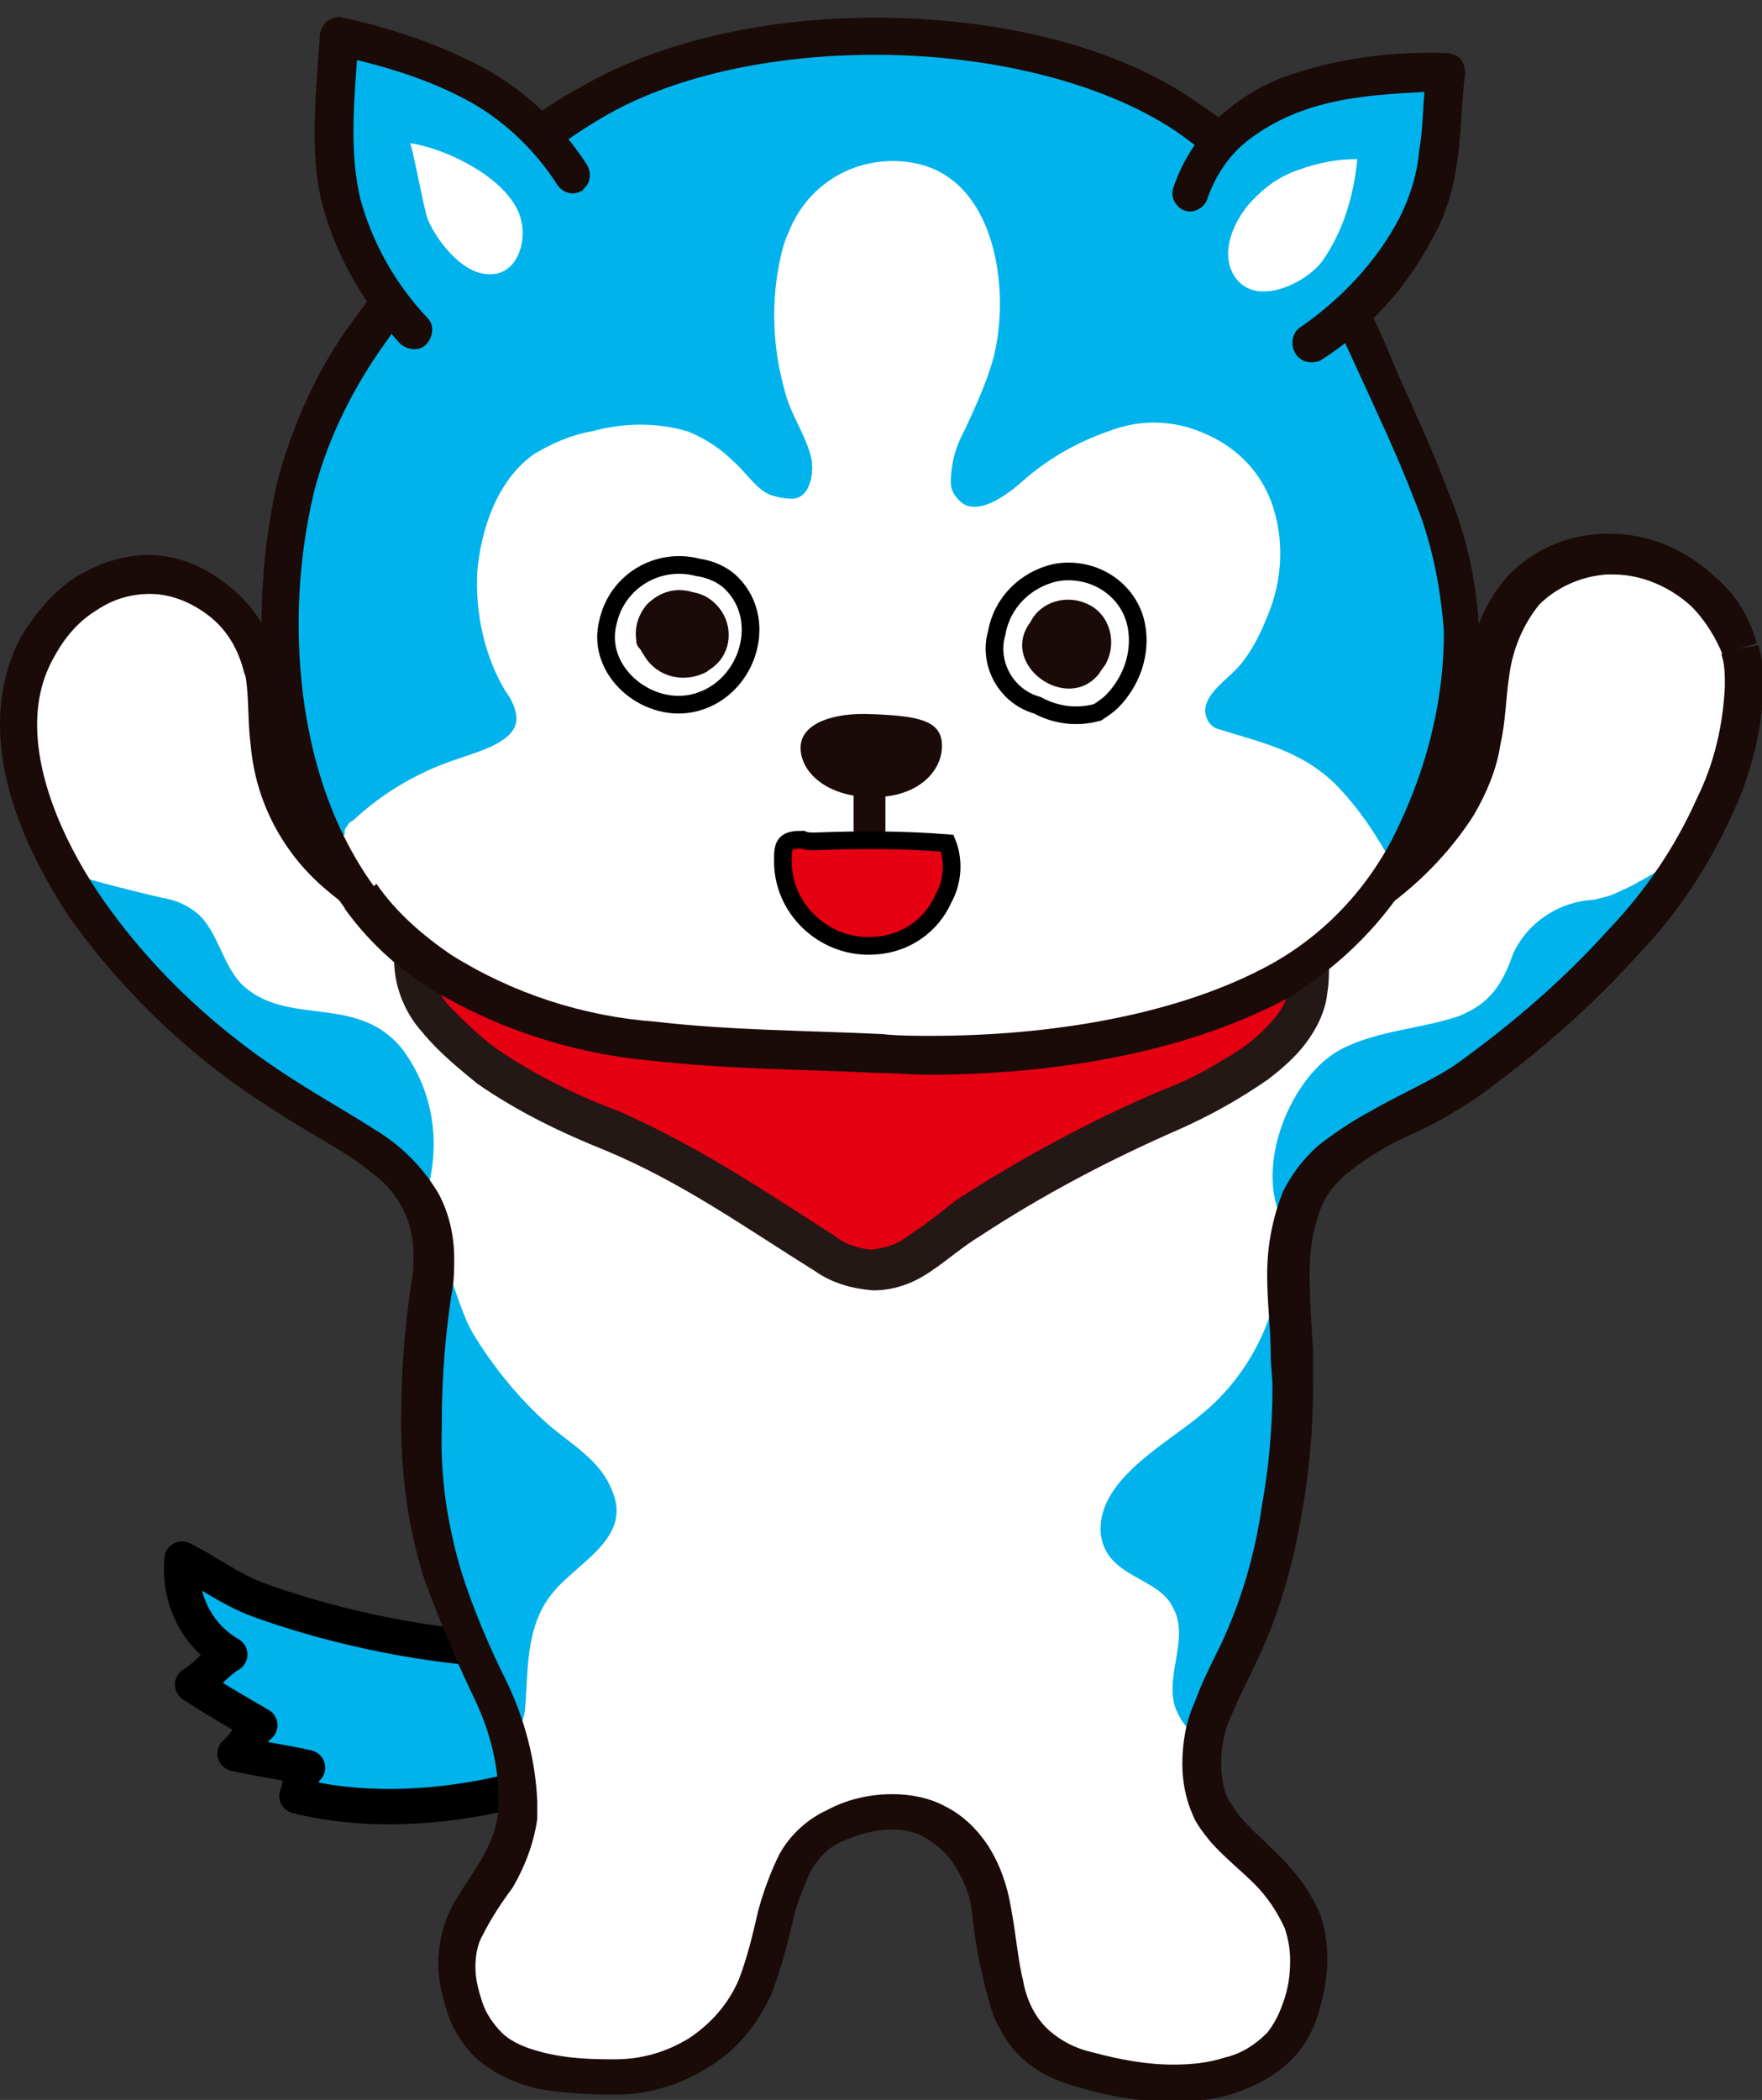
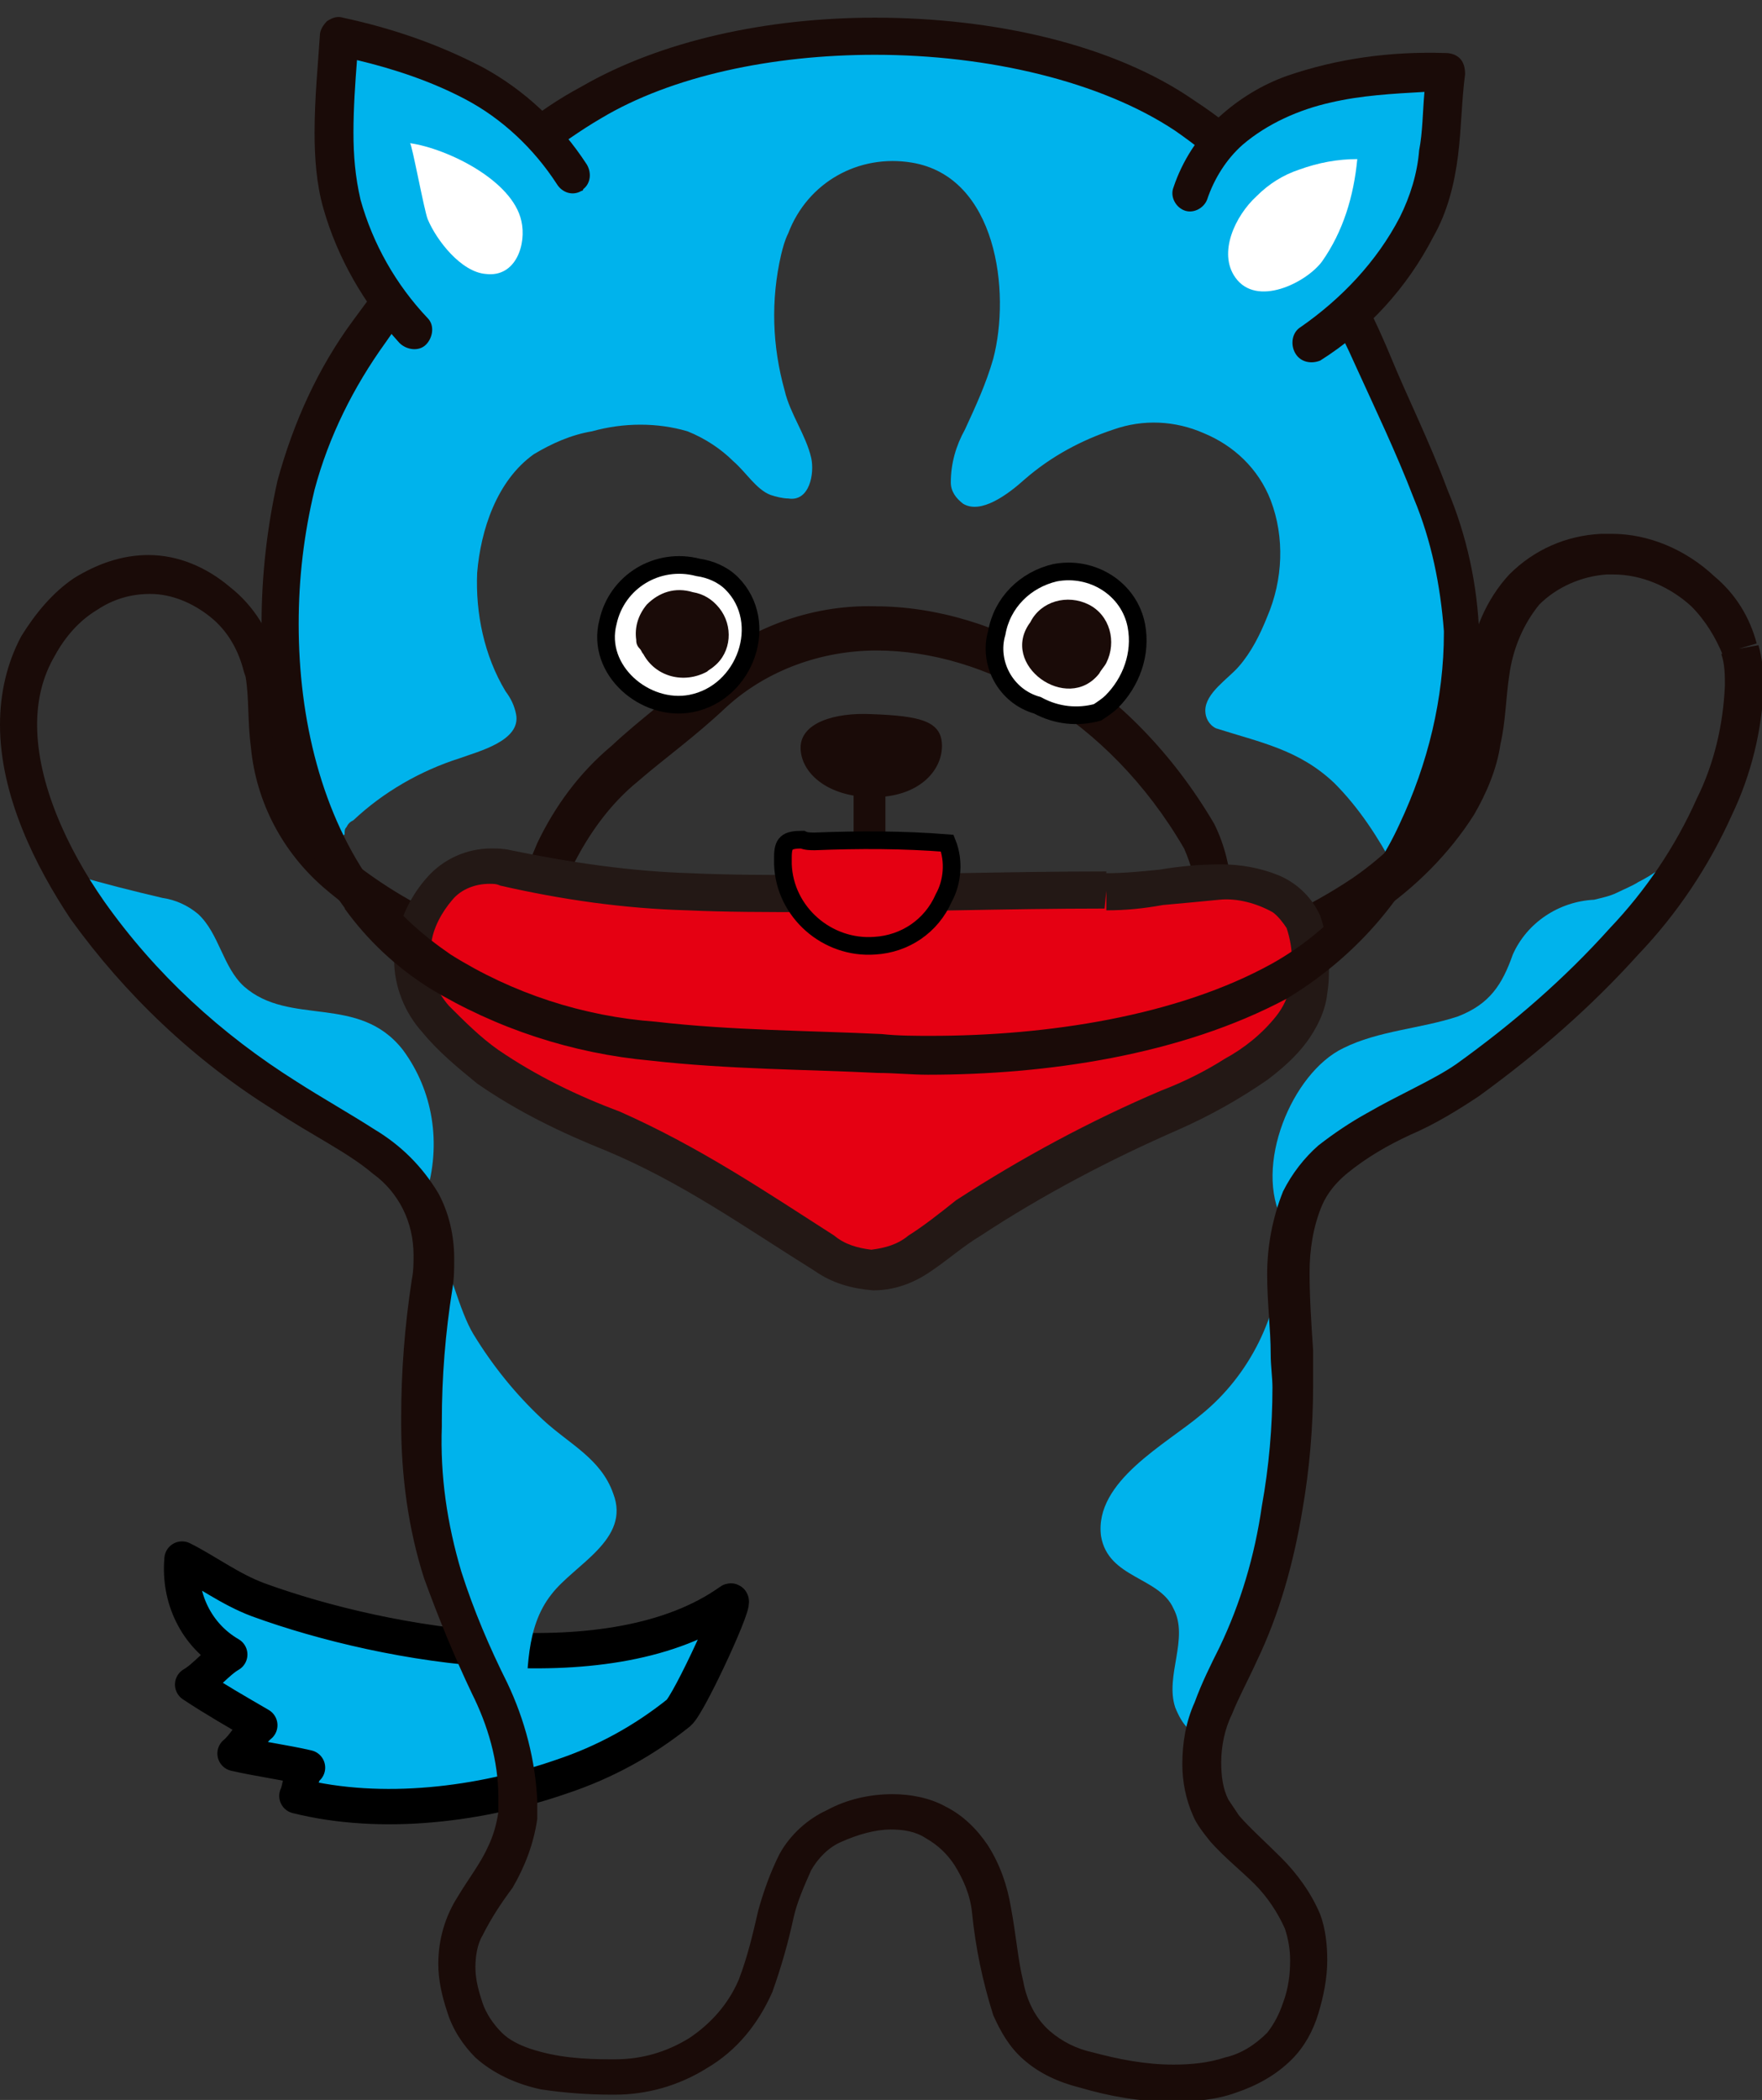
<svg xmlns="http://www.w3.org/2000/svg" version="1.1" id="レイヤー_1" x="0px" y="0px" viewBox="0 0 99.7 118.8" style="enable-background:new 0 0 99.7 118.8;" xml:space="preserve">
  <rect x="0" y="0" width="99.7" height="118.8" fill="#333333" stroke="none" />
  <style type="text/css">
	.st0{fill:#00B3EC;stroke:#000000;stroke-width:2;stroke-linecap:round;stroke-linejoin:round;stroke-miterlimit:10;}
	.st1{fill:#FFFFFF;}
	.st2{fill:#00B3EC;}
	.st3{fill:#1A0B08;}
	.st4{fill:#E50012;}
	.st5{fill:#231815;}
	.st6{fill:#FFFFFF;stroke:#000000;stroke-miterlimit:10;}
	.st7{fill:#E50012;stroke:#000000;stroke-miterlimit:10;}
</style>
  <path class="st0" d="M16.8,101.6c4.8,1.2,10.4,0.5,15-1.1c2.4-0.8,4.6-2,6.6-3.6c0.6-0.5,3.5-6.8,2.9-6.3  c-6.6,4.7-19.3,2.6-26.7-0.1c-1.6-0.6-2.9-1.6-4.3-2.3c-0.2,2.2,0.8,4.3,2.7,5.4c-0.7,0.4-1.4,1.3-2.1,1.7c1.2,0.8,2.6,1.6,3.8,2.3  c-0.5,0.4-0.9,1.2-1.4,1.6c1.3,0.3,2.8,0.5,4.1,0.8C17,100.3,17,101.2,16.8,101.6z" />
-   <path class="st1" d="M98.4,36.7c-0.4-1.3-1.1-2.4-2.1-3.3c-1.5-1.5-3.5-2.2-5.6-2.1c-3.9,0.3-5.9,2.8-6.5,6.6  c-0.4,2.5-0.4,5.2-1.9,7.4c-2.6,4.1-6.9,6.9-13.2,9.1v-0.2c-0.3-2-0.3-5.3-1.3-7c-6.9-11.8-20.4-14.9-27.6-8.2  c-3.4,3.1-6.8,4.9-8.9,9.3c-0.9,2-1.6,4.1-2.2,6.2c0,0-2.4-0.8-2.6-0.9l-0.4-0.2C21,51.3,15.8,48,15.2,42c-0.1-1.3,0-2.7-0.3-4  c0-0.1,0-0.2-0.1-0.3c-0.3-1.5-1.1-2.8-2.3-3.7c-3.7-3-8.2-1.3-10.4,2.6c-2.6,4.7-0.1,10.7,2.7,14.8c3,4.2,6.8,7.8,11.3,10.6  c4.4,2.9,9.3,4.3,8.3,10.6c-0.4,2.6-0.6,5.3-0.6,7.9c0,2.9,0.4,5.7,1.2,8.5c1.5,5,4.7,8.6,4.3,13.6c-0.4,4.4-4.7,5.7-3,10.9  c1.3,3.6,4.9,3.9,8.3,3.9c3.5,0.1,6.8-1.9,8.2-5.2c0.5-1.3,0.9-2.7,1.1-4.1c0.5-2.1,1.3-4.1,3.3-5c1.8-1,3.9-1,5.7-0.2  c1.8,1.1,3,2.9,3.2,5c0.7,4.2,0.5,7.6,5.3,9c3.6,1,8.1,1.4,11-1.4c1.6-1.5,2-5.1,1.3-7c-0.8-2.2-2.9-3.6-4.4-5.2  c-0.3-0.4-0.6-0.8-0.8-1.2c-1.3-3.1,0.2-5.8,1.6-8.6c1.2-2.6,2.1-5.4,2.5-8.3c0.5-2.9,0.7-5.9,0.5-8.9c-0.1-2.7-0.7-6,0.5-8.6  c1.5-3.4,6.5-4.7,9.3-6.7c3.2-2.3,6.2-4.9,8.8-7.8c2.1-2.2,3.8-4.8,5.1-7.6C98,43,99.1,39.5,98.4,36.7z" />
  <g>
    <path class="st2" d="M31.2,90.2c1.3-1.7,4.5-3.1,3.5-5.7c-0.7-2-2.5-2.8-4-4.2c-1.5-1.4-2.8-3-3.9-4.8c-0.8-1.3-1.4-3.9-2.2-5.7   c0,0.5,0,1.1-0.1,1.7c-0.4,2.6-0.6,5.3-0.6,7.9c0,2.9,0.4,5.7,1.2,8.5c1.2,3.8,3.3,6.9,4.1,10.3c0.2-0.4,0.4-0.8,0.5-1.4   C29.9,94.6,29.7,92.1,31.2,90.2z" />
    <path class="st2" d="M72.5,70.9c-0.1,3.5-1.8,6.9-4.5,9.1c-2,1.7-6.1,3.8-5.7,6.9c0.4,2.4,3.3,2.3,4.1,4.1c0.9,1.7-0.5,3.8,0.1,5.6   c0.4,1,0.9,1.5,1.5,1.6c0.1-2,1.1-3.9,2.1-5.8c1.2-2.6,2.1-5.4,2.5-8.3c0.5-2.9,0.7-5.9,0.5-8.9c-0.1-1.8-0.3-3.7-0.2-5.6   c-0.1-0.2-0.3-0.4-0.4-0.6C72.4,69.6,72.4,70.3,72.5,70.9z" />
    <path class="st2" d="M22.8,59.4c-2.5-3.2-6.4-1.3-9-3.6c-1.2-1.1-1.4-3-2.6-4.1c-0.6-0.5-1.3-0.8-2-0.9c-1.7-0.4-3.3-0.8-5-1.3   c0.2,0.3,0.4,0.6,0.6,0.9c3,4.2,6.8,7.8,11.3,10.6c3.2,2.2,6.8,3.5,8,6.6C25,64.7,24.5,61.7,22.8,59.4z" />
    <path class="st2" d="M91.5,50.5c-0.4,0.2-0.9,0.3-1.3,0.4c-2,0.1-3.8,1.3-4.6,3.1c-0.6,1.7-1.3,2.8-3.1,3.5   c-2.1,0.7-4.5,0.8-6.5,1.8c-2.9,1.4-5.1,6.7-3.4,9.8c0-0.1,0-0.2,0-0.3c0.1-0.4,0.3-0.8,0.3-1c0-0.2,0-0.4,0.2-0.5   c0.1,0,0.2-0.1,0.3-0.1c0.1-0.2,0.1-0.3,0.2-0.5c1.5-3.4,6.5-4.6,9.3-6.7c3.2-2.3,6.2-4.9,8.8-7.8c1-1,1.9-2.2,2.7-3.4   c-0.5,0.4-1.1,0.8-1.7,1.1C92.4,50.1,91.9,50.3,91.5,50.5z" />
    <path class="st2" d="M72.9,67.7c-0.1,0.2-0.2,0.6-0.3,1c0,0.1,0,0.2,0,0.3c0.1,0.2,0.2,0.4,0.4,0.6c0.1-0.9,0.2-1.7,0.5-2.5   c-0.1,0-0.2,0-0.3,0.1C72.9,67.3,73,67.5,72.9,67.7z" />
  </g>
  <path class="st3" d="M98.4,36.7l1-0.3c-0.4-1.5-1.2-2.8-2.4-3.8c-1.6-1.5-3.7-2.4-5.8-2.4h-0.6c-2,0.1-3.8,0.9-5.2,2.3  c-1.3,1.4-2.1,3.3-2.3,5.2c-0.2,1.3-0.3,2.6-0.5,3.8c-0.2,1.1-0.6,2.2-1.2,3.2c-1.3,2-3,3.7-4.9,5c-2.4,1.6-5,2.8-7.7,3.7l0.3,1  l1-0.2v-0.2l-1,0.2l1-0.2c-0.2-0.9-0.2-2.2-0.4-3.6c-0.1-1.3-0.4-2.6-1-3.8C64,38.6,56.4,34.3,49.5,34.3c-3.7-0.1-7.3,1.3-10,3.7  c-1.6,1.5-3.3,2.7-4.9,4.2c-1.8,1.5-3.2,3.4-4.2,5.5c-0.9,2.1-1.6,4.2-2.3,6.4l1,0.3l0,0l0.2-1H29v1l0.2-1l-0.1,0.8l0.2-0.8h-0.1  l-0.1,0.8l0.2-0.8l0,0l0,0l0,0l-0.5-0.2l-1.2-0.4l-0.5-0.2l-0.3-0.1l0,0l-0.4-0.1l0,0c-2.5-0.9-4.8-2.3-6.9-4  c-1.9-1.6-3.2-4-3.4-6.5c-0.1-1.2,0-2.6-0.3-4.1l0,0l-0.1-0.3l0,0c-0.4-1.7-1.3-3.2-2.7-4.3c-1.3-1.1-2.9-1.8-4.6-1.8  c-1.5,0-2.9,0.5-4.2,1.3C3,33.5,2,34.7,1.2,36C0.4,37.5,0,39.2,0,41c0,4,2,8,4,11c3.1,4.3,7,8,11.5,10.8c2.1,1.4,4.2,2.4,5.6,3.6  c0.7,0.5,1.3,1.2,1.7,2c0.4,0.8,0.6,1.7,0.6,2.6c0,0.5,0,0.9-0.1,1.4l0,0c-0.4,2.6-0.6,5.2-0.6,7.8v0.3h1.1h-1.1c0,3,0.4,6,1.3,8.8  c0.8,2.2,1.7,4.4,2.7,6.5c0.9,1.8,1.5,3.8,1.5,5.9c0,0.3,0,0.5,0,0.8l0,0c-0.1,0.7-0.3,1.4-0.6,2c-0.4,0.9-1.1,1.8-1.7,2.8  c-0.7,1.1-1.1,2.4-1.1,3.8c0,0.9,0.2,1.8,0.5,2.7c0.3,1,0.9,1.9,1.6,2.6c1,0.9,2.3,1.5,3.7,1.8c1.3,0.2,2.7,0.3,4,0.3h0.2  c1.8,0,3.6-0.5,5.2-1.5c1.7-1,2.9-2.5,3.7-4.3c0.5-1.4,0.9-2.8,1.2-4.2c0.2-0.9,0.6-1.8,1-2.7c0.4-0.7,1-1.3,1.7-1.6  c0.9-0.4,1.9-0.7,2.8-0.7c0.7,0,1.4,0.1,2,0.5c0.7,0.4,1.2,0.9,1.6,1.5c0.5,0.8,0.9,1.7,1,2.7c0.2,2,0.6,3.9,1.2,5.8  c0.4,0.9,0.9,1.8,1.7,2.5c0.9,0.8,2,1.3,3.2,1.6c1.7,0.5,3.4,0.8,5.2,0.8c1.2,0,2.5-0.1,3.6-0.5c1.2-0.4,2.3-1,3.2-1.9  c0.7-0.7,1.2-1.6,1.5-2.6c0.3-1,0.5-2,0.5-3c0-0.9-0.1-1.8-0.4-2.6c-0.5-1.2-1.3-2.3-2.2-3.2c-0.9-0.9-1.8-1.7-2.4-2.4  c-0.2-0.3-0.4-0.6-0.6-0.9c-0.3-0.6-0.4-1.3-0.4-2.1c0-0.9,0.2-1.9,0.6-2.7c0.4-1,0.9-1.9,1.4-3c1.3-2.7,2.1-5.6,2.6-8.6  c0.4-2.3,0.6-4.7,0.6-7c0-0.7,0-1.4,0-2c-0.1-1.5-0.2-3-0.2-4.4c0-1.3,0.2-2.6,0.7-3.8c0.3-0.7,0.8-1.3,1.4-1.8  c1.1-0.9,2.3-1.6,3.6-2.2c1.4-0.6,2.7-1.4,3.9-2.2c3.3-2.4,6.3-5,9-8c2.2-2.3,4-5,5.3-7.9c1.1-2.3,1.7-4.8,1.8-7.3  c0-0.8-0.1-1.6-0.3-2.3L98.4,36.7L97.4,37c0.2,0.6,0.2,1.2,0.2,1.8C97.5,41,97,43.2,96,45.2c-1.2,2.7-2.9,5.2-4.9,7.3  c-2.6,2.9-5.5,5.4-8.7,7.7c-1.3,0.9-3.2,1.7-5.1,2.8c-0.9,0.5-1.8,1.1-2.7,1.8c-0.8,0.7-1.5,1.6-2,2.6c-0.6,1.5-0.9,3.1-0.9,4.7  c0,1.6,0.2,3.1,0.2,4.5c0,0.7,0.1,1.3,0.1,1.9c0,2.2-0.2,4.5-0.6,6.7c-0.4,2.8-1.2,5.5-2.4,8c-0.5,1-1,2-1.4,3.1  c-0.5,1.1-0.7,2.3-0.7,3.5c0,1,0.2,2,0.6,2.9c0.2,0.5,0.6,1,1,1.5c0.8,0.9,1.7,1.6,2.5,2.4c0.7,0.7,1.3,1.6,1.7,2.5  c0.2,0.6,0.3,1.2,0.3,1.8c0,0.8-0.1,1.6-0.4,2.4c-0.2,0.6-0.5,1.2-0.9,1.7c-0.7,0.7-1.5,1.2-2.4,1.4c-0.9,0.3-1.9,0.4-2.9,0.4  c-1.6,0-3.1-0.3-4.6-0.7c-0.9-0.2-1.7-0.6-2.4-1.2c-0.8-0.7-1.3-1.7-1.5-2.8c-0.3-1.2-0.4-2.6-0.7-4.2c-0.2-1.2-0.6-2.4-1.3-3.5  c-0.6-0.9-1.4-1.7-2.4-2.2c-0.9-0.5-2-0.7-3-0.7c-1.3,0-2.6,0.3-3.7,0.9c-1.1,0.5-2.1,1.4-2.7,2.5c-0.5,1-0.9,2.1-1.2,3.2  c-0.3,1.3-0.6,2.6-1.1,3.9c-0.6,1.4-1.6,2.5-2.8,3.3c-1.3,0.8-2.7,1.2-4.2,1.2h-0.2c-1.6,0-3.1-0.1-4.6-0.6  c-0.6-0.2-1.2-0.5-1.6-0.9c-0.5-0.5-0.9-1.1-1.1-1.7c-0.2-0.6-0.4-1.3-0.4-2c0-0.6,0.1-1.3,0.4-1.8c0.5-1,1.1-1.9,1.7-2.7  c0.7-1.2,1.2-2.5,1.4-3.9l0,0c0-0.3,0-0.7,0-1c-0.1-2.3-0.7-4.6-1.7-6.7c-1-2-1.9-4.1-2.6-6.3c-0.8-2.7-1.2-5.4-1.1-8.2v-0.3  c0-2.5,0.2-5,0.6-7.5l0,0c0.1-0.6,0.1-1.1,0.1-1.7c0-1.3-0.3-2.6-0.9-3.7c-0.9-1.5-2.1-2.7-3.6-3.6c-1.4-0.9-3-1.8-4.4-2.7  c-4.3-2.7-8-6.1-10.9-10.2C3.8,48,2.1,44.3,2.1,41c0-1.4,0.3-2.7,1-3.9c0.6-1.1,1.4-2,2.4-2.6c0.9-0.6,1.9-0.9,3-0.9  c1.2,0,2.4,0.5,3.4,1.3c1,0.8,1.6,1.9,1.9,3.1l0,0l0.1,0.3l0,0c0.2,1.2,0.1,2.5,0.3,4c0.3,3.1,1.8,5.9,4.1,7.9  c2.2,1.9,4.8,3.4,7.5,4.4l0,0l0.4,0.2l0,0l0.5,0.2l1.3,0.5l0.6,0.2l0.2,0.1h0.1h0.1c0.1,0,0.2,0,0.2,0c0.5,0,0.9-0.3,1-0.7  c0.6-2.1,1.3-4.1,2.2-6.1c0.9-1.8,2.1-3.5,3.7-4.8c1.5-1.3,3.2-2.5,5-4.2c2.3-2.1,5.4-3.2,8.5-3.2c6.1,0,13.1,3.8,17.4,11.2  c0.4,0.9,0.7,2,0.8,3c0.2,1.2,0.2,2.5,0.4,3.6l0,0v0.2c0.1,0.3,0.2,0.6,0.5,0.7c0.3,0.2,0.6,0.2,0.9,0.1c2.9-0.9,5.7-2.2,8.3-3.9  c2.2-1.5,4.1-3.4,5.5-5.6c0.7-1.2,1.3-2.6,1.5-4c0.3-1.3,0.3-2.6,0.5-3.9c0.2-1.5,0.8-2.9,1.7-4c1-1,2.4-1.6,3.8-1.7h0.4  c1.6,0,3.2,0.7,4.4,1.8c0.8,0.8,1.4,1.8,1.8,2.8L98.4,36.7z" />
  <path class="st4" d="M62.6,50.4c-7.8,0-15.7,0.4-23.5,0.1c-3.5-0.1-7-0.6-10.4-1.3c-2.7-0.6-4.8,1.5-5.2,4.2c-0.5,3.2,1.9,5.2,4.2,7  c2.2,1.5,4.6,2.7,7.1,3.6c4.4,1.9,8,4.4,12,6.9c3.5,2.2,5.3,0,8.1-2.1c3.6-2.4,7.4-4.4,11.4-6c3-1.3,7.4-3.5,7.9-6.8  C75.2,47.5,67,50.4,62.6,50.4z" />
  <path class="st5" d="M62.6,50.4v-1.1c-5.7,0-11.3,0.2-16.9,0.2c-2.2,0-4.4,0-6.6-0.1c-3.4-0.1-6.8-0.6-10.2-1.3  C28.5,48,28.1,48,27.8,48c-1.4,0-2.7,0.6-3.6,1.6c-0.9,1-1.5,2.2-1.8,3.6l0,0c-0.1,0.4-0.1,0.7-0.1,1.1c0,1.5,0.6,3,1.6,4.1  c0.9,1.1,2,2,3.1,2.9c2.3,1.6,4.8,2.8,7.3,3.8c4.3,1.8,7.8,4.3,11.8,6.8c1,0.7,2.1,1,3.3,1.1c1.2,0,2.3-0.4,3.3-1.1  c0.9-0.6,1.8-1.4,2.8-2c3.5-2.3,7.3-4.3,11.2-6c1.8-0.8,3.4-1.7,5-2.8c0.8-0.6,1.6-1.3,2.2-2.1c0.6-0.8,1.1-1.8,1.2-2.8  c0.1-0.6,0.1-1.1,0.1-1.7c0-0.9-0.2-1.8-0.5-2.7c-0.5-1.1-1.4-1.9-2.4-2.3c-1-0.4-2.1-0.6-3.2-0.6c-1.2,0-2.3,0.1-3.5,0.3  c-1,0.1-2,0.2-3,0.2v2.1c1.1,0,2.1-0.1,3.2-0.3c1.1-0.1,2.2-0.2,3.2-0.3c1-0.1,2.1,0.2,3,0.7c0.3,0.2,0.6,0.6,0.8,0.9  c0.2,0.6,0.3,1.2,0.3,1.8c0,0.5,0,0.9-0.1,1.4c-0.1,0.7-0.4,1.3-0.8,1.8c-0.8,1-1.8,1.8-2.9,2.4c-1.1,0.7-2.3,1.3-3.6,1.8  c-4,1.7-7.9,3.8-11.6,6.2c-1,0.8-1.9,1.5-2.7,2c-0.6,0.5-1.3,0.7-2.1,0.8c-0.8-0.1-1.5-0.3-2.1-0.8c-3.9-2.5-7.6-5-12.1-7  c-2.4-0.9-4.7-2-6.9-3.5c-1-0.7-1.9-1.6-2.8-2.5c-0.7-0.8-1.1-1.8-1.1-2.8c0-0.2,0-0.5,0.1-0.7l0,0c0.1-0.9,0.6-1.8,1.2-2.5  c0.5-0.6,1.3-0.9,2.1-0.9c0.2,0,0.4,0,0.6,0.1c3.5,0.8,7,1.3,10.6,1.4c2.2,0.1,4.5,0.1,6.7,0.1c5.7,0,11.3-0.2,16.9-0.2L62.6,50.4z" />
-   <path class="st1" d="M20.4,50.8c1.2,1.7,2.8,3.1,4.5,4.3c7.1,4.7,16.8,4.3,24.9,4.6c7.2,0.3,16.1-0.5,22.6-4.1  c6.8-3.8,10.2-12.1,10.2-19.7c0-4.9-3-11-4.9-15.3c-2.7-6-5.5-10.5-10.7-14c-8.5-5.7-24.8-6.1-33.6-0.7c-2.6,1.3-4.8,3.2-6.6,5.5  c-3.7,4.3-8.7,10.2-10.1,16.1C15,35.1,15.7,44.4,20.4,50.8z" />
  <path class="st2" d="M19.6,46.8c0.1-0.2,0.2-0.3,0.4-0.4c1.7-1.6,3.8-2.8,6-3.5c1.1-0.4,3.5-1,3.2-2.5c-0.1-0.5-0.3-0.9-0.6-1.3  c-1.2-2-1.7-4.4-1.6-6.7c0.2-2.4,1.1-5.2,3.2-6.7c1-0.6,2.1-1.1,3.3-1.3c1.8-0.5,3.7-0.5,5.4,0c1,0.4,1.9,1,2.6,1.7  c0.7,0.6,1.3,1.6,2.1,1.9c0.3,0.1,0.7,0.2,1,0.2c1.2,0.2,1.5-1.4,1.3-2.3c-0.3-1.3-1.2-2.5-1.5-3.8c-0.7-2.5-0.8-5.1-0.2-7.7  c0.1-0.4,0.2-0.8,0.4-1.2c1.1-2.9,4-4.5,7-4c4.8,0.8,5.6,7.3,4.6,11.1c-0.4,1.4-1,2.7-1.6,4c-0.5,0.9-0.8,1.9-0.8,3  c0,0.5,0.3,0.9,0.7,1.2c1,0.6,2.5-0.5,3.5-1.4c1.5-1.3,3.2-2.2,5-2.8c1.7-0.6,3.5-0.5,5.1,0.2c1.7,0.7,3.1,2,3.8,3.8  c0.8,2.1,0.7,4.5-0.2,6.6c-0.4,1-0.9,2-1.6,2.8c-0.6,0.7-1.9,1.5-1.9,2.5c0,0.4,0.2,0.8,0.6,1c2.5,0.8,4.7,1.2,6.7,3.1  c1.4,1.4,2.5,3.1,3.4,4.8c2.5-4,3.8-8.9,3.8-13.5c0-4.9-3-11-4.9-15.3c-2.7-6-5.5-10.5-10.6-14c-8.5-5.7-24.8-6.1-33.7-0.8  c-2.6,1.3-4.8,3.2-6.6,5.5c-3.7,4.3-8.7,10.2-10.1,16.2c-1.5,6.7-1.2,14.5,2,20.6c0.2-0.2,0.5-0.4,0.7-0.6  C19.5,47,19.5,46.9,19.6,46.8z" />
  <path class="st3" d="M20.4,50.8l-0.9,0.6c1.3,1.8,2.9,3.3,4.8,4.5c3.8,2.3,8.1,3.7,12.5,4.1c4.4,0.5,8.9,0.5,12.9,0.7  c0.9,0,1.9,0.1,2.8,0.1c6.7,0,14.3-1.1,20.3-4.3c3.5-2.1,6.4-5.2,8.1-8.9C82.7,44,83.7,40,83.7,36l0,0v-0.1  c-0.1-2.8-0.7-5.6-1.8-8.2c-1-2.7-2.3-5.3-3.2-7.5c-1.2-2.9-2.7-5.7-4.5-8.2c-1.8-2.5-4-4.6-6.6-6.3C63,2.5,56.2,1,49.5,1  c-6.1,0-12.1,1.3-16.6,3.9c-1.3,0.7-2.5,1.5-3.7,2.5c-1.2,1-2.3,2.1-3.2,3.2c-2.1,2.4-4.1,4.9-6,7.5c-2,2.7-3.4,5.8-4.3,9.1  c-0.6,2.7-0.9,5.4-0.9,8.1c0,5.7,1.4,11.6,4.8,16.2L20.4,50.8l0.8-0.6c-3-4.1-4.3-9.5-4.3-14.9c0-2.6,0.3-5.1,0.9-7.6  c0.8-3,2.2-5.8,4-8.3c1.8-2.6,3.8-5,5.9-7.4c0.9-1.1,1.9-2.1,2.9-3c1.1-0.8,2.2-1.6,3.4-2.3c4-2.4,9.7-3.6,15.5-3.6  c6.4,0,12.8,1.5,17,4.3c2.3,1.6,4.4,3.5,6,5.8c1.7,2.4,3.1,5,4.3,7.7c1,2.2,2.2,4.7,3.2,7.3c1,2.4,1.5,4.9,1.7,7.5v0.1l0,0  c0,3.7-0.9,7.4-2.5,10.8c-1.5,3.3-4,6.1-7.2,7.9c-5.4,3-12.8,4.1-19.3,4.1c-0.9,0-1.9,0-2.8-0.1c-4.1-0.2-8.5-0.2-12.8-0.7  c-4.1-0.3-8.1-1.6-11.6-3.8c-1.6-1.1-3.1-2.4-4.2-4L20.4,50.8z" />
  <path class="st2" d="M23.5,18.7c-1.9-2-3.3-4.5-4.1-7.1c-0.8-2.9-0.3-6.5-0.2-9.4c5.6,1.1,10.3,3.3,13.1,7.7" />
  <path class="st3" d="M33.2,9.3c-1.5-2.3-3.5-4.2-5.9-5.5c-2.5-1.3-5.1-2.2-7.9-2.8c-0.3-0.1-0.6,0-0.9,0.2c-0.2,0.2-0.4,0.5-0.4,0.8  c-0.1,1.6-0.3,3.5-0.3,5.5c0,1.4,0.1,2.9,0.5,4.3c0.8,2.8,2.3,5.4,4.3,7.6c0.4,0.4,1.1,0.5,1.5,0.1c0.4-0.4,0.5-1.1,0.1-1.5v0  c-1.8-1.9-3.1-4.2-3.8-6.7C20.1,10,20,8.8,20,7.5c0-1.4,0.1-2.8,0.2-4.1c2.1,0.5,4.2,1.2,6.1,2.2c2.1,1.1,3.9,2.8,5.2,4.8  c0.3,0.5,0.9,0.7,1.4,0.4c0,0,0.1,0,0.1-0.1C33.4,10.4,33.5,9.8,33.2,9.3z" />
  <path class="st2" d="M67.4,10.9c2-5.9,8.5-6.8,14.4-6.8c-0.2,3-0.2,6.2-1.6,8.7c-1.4,2.7-3.5,4.9-6,6.6" />
  <path class="st3" d="M82.6,3.3C82.4,3.1,82.1,3,81.8,3c-3.1-0.1-6.1,0.3-9,1.3c-1.4,0.5-2.7,1.3-3.8,2.3c-1.2,1.1-2.1,2.5-2.6,4  c-0.2,0.5,0.1,1.1,0.6,1.3c0.5,0.2,1.1-0.1,1.3-0.6c0,0,0,0,0,0h0c0.4-1.2,1.1-2.3,2-3.1c1.4-1.2,3.2-2,5-2.4  c1.7-0.4,3.5-0.5,5.3-0.6c-0.1,1.1-0.1,2.3-0.3,3.3c-0.1,1.3-0.5,2.6-1.1,3.8c-1.3,2.5-3.3,4.6-5.6,6.2c-0.5,0.3-0.6,1-0.3,1.5  c0.3,0.5,0.9,0.6,1.4,0.4c2.7-1.7,4.9-4.1,6.4-7c0.8-1.4,1.2-3,1.4-4.6c0.2-1.6,0.2-3.1,0.4-4.6C82.9,3.8,82.8,3.5,82.6,3.3z" />
  <path class="st3" d="M49.3,40.4c2.8,0.1,4,0.4,4,1.8s-1.3,2.9-3.9,2.9s-4.1-1.4-4.1-2.8S47.2,40.3,49.3,40.4z" />
  <path class="st6" d="M41.4,33c2.2,2.2,0.8,6.2-2.3,6.8c-2.6,0.5-5.4-1.9-4.7-4.6c0.5-2.3,2.8-3.7,5.1-3.1  C40.2,32.2,40.9,32.5,41.4,33z" />
  <path class="st3" d="M36,36.2c-0.1-0.7,0.1-1.4,0.6-2c0.7-0.7,1.6-1,2.6-0.7c0.6,0.1,1.1,0.4,1.5,0.9c0.8,1,0.7,2.5-0.3,3.3  c-0.1,0.1-0.3,0.2-0.4,0.3c-1.3,0.7-2.9,0.3-3.6-1c-0.1-0.1-0.1-0.2-0.2-0.3C36,36.5,36,36.3,36,36.2z" />
  <path class="st6" d="M62.1,40.3c-1.1,0.3-2.3,0.2-3.4-0.4c-1.8-0.5-2.8-2.4-2.3-4.1c0.3-1.7,1.6-3,3.3-3.4c2.1-0.4,4.2,0.9,4.6,3  c0.3,1.6-0.3,3.2-1.4,4.3C62.7,39.9,62.4,40.1,62.1,40.3z" />
  <path class="st3" d="M58.3,35.2c0.6-1.2,2.1-1.6,3.3-1c1.2,0.6,1.6,2.1,1,3.3c-0.1,0.2-0.3,0.4-0.4,0.6  C60.4,40.4,56.5,37.6,58.3,35.2z" />
  <path class="st1" d="M49.2,44.2c0,0.9,0,1.8,0,2.6c0,0.4,0,2.6-0.1,2.2" />
  <path class="st3" d="M48.3,44.2c0,0.6,0,1.2,0,1.8c0,0.3,0,0.6,0,0.8l0,0c0,0.1,0,0.2,0,0.4v0.5c0,0.3,0,0.6,0,0.9s0,0.2,0,0.2l0,0  l0.5,0.1l-0.5-0.2v0.1l0.5,0.1l-0.5-0.2l0.8,0.3l-0.6-0.5c-0.1,0.1-0.1,0.1-0.1,0.2l0.8,0.3l-0.6-0.5l0.7,0.6l-0.4-0.7  c-0.1,0-0.2,0.1-0.2,0.2l0.7,0.6l-0.4-0.7l0.4,0.8v-0.9c-0.1,0-0.3,0-0.4,0.1l0.4,0.8l0,0l0.5-0.7c-0.1-0.1-0.3-0.2-0.5-0.2v0.9  l0.5-0.7l-0.5,0.7l0.7-0.4c-0.1-0.1-0.1-0.2-0.2-0.3l-0.5,0.7l0.7-0.4L49.4,49l0.6-0.2v-0.1L49.4,49l0.6-0.2  c-0.2-0.5-0.7-0.7-1.1-0.5s-0.7,0.7-0.5,1.1c0,0.1,0.1,0.2,0.1,0.3c0.1,0.1,0.1,0.2,0.2,0.2c0.2,0.1,0.3,0.2,0.5,0.2  c0.2,0,0.3,0,0.5-0.1c0.1-0.1,0.3-0.2,0.3-0.4c0-0.1,0.1-0.2,0.1-0.3c0-0.2,0-0.4,0-0.7c0-0.3,0-0.5,0-0.8V47l0,0c0-0.3,0-0.6,0-0.9  c0-0.6,0-1.2,0-1.8c-0.1-0.5-0.5-0.8-1-0.8C48.7,43.6,48.4,43.9,48.3,44.2L48.3,44.2z" />
  <path class="st1" d="M29.5,12.5c0.3,1.3-0.3,3.2-2,3c-1.4-0.1-2.8-1.9-3.3-3.1c-0.2-0.5-0.9-4.3-1-4.3C25.3,8.4,29,10.2,29.5,12.5z" />
  <path class="st1" d="M76.8,9c-0.2,2.1-0.8,4.1-2,5.8c-0.9,1.2-3.7,2.6-4.9,0.9c-1-1.4,0-3.5,1.2-4.6c0.7-0.7,1.5-1.2,2.4-1.5  C74.6,9.2,75.7,9,76.8,9z" />
  <path class="st7" d="M46.1,47.6c2.5-0.1,5-0.1,7.5,0.1c0.4,1,0.3,2.2-0.2,3.1c-0.7,1.6-2.2,2.6-3.9,2.7c-2.7,0.2-5.1-1.9-5.2-4.6  c0-0.1,0-0.3,0-0.4c0-0.8,0.2-1,1.1-1C45.6,47.6,45.9,47.6,46.1,47.6z" />
</svg>